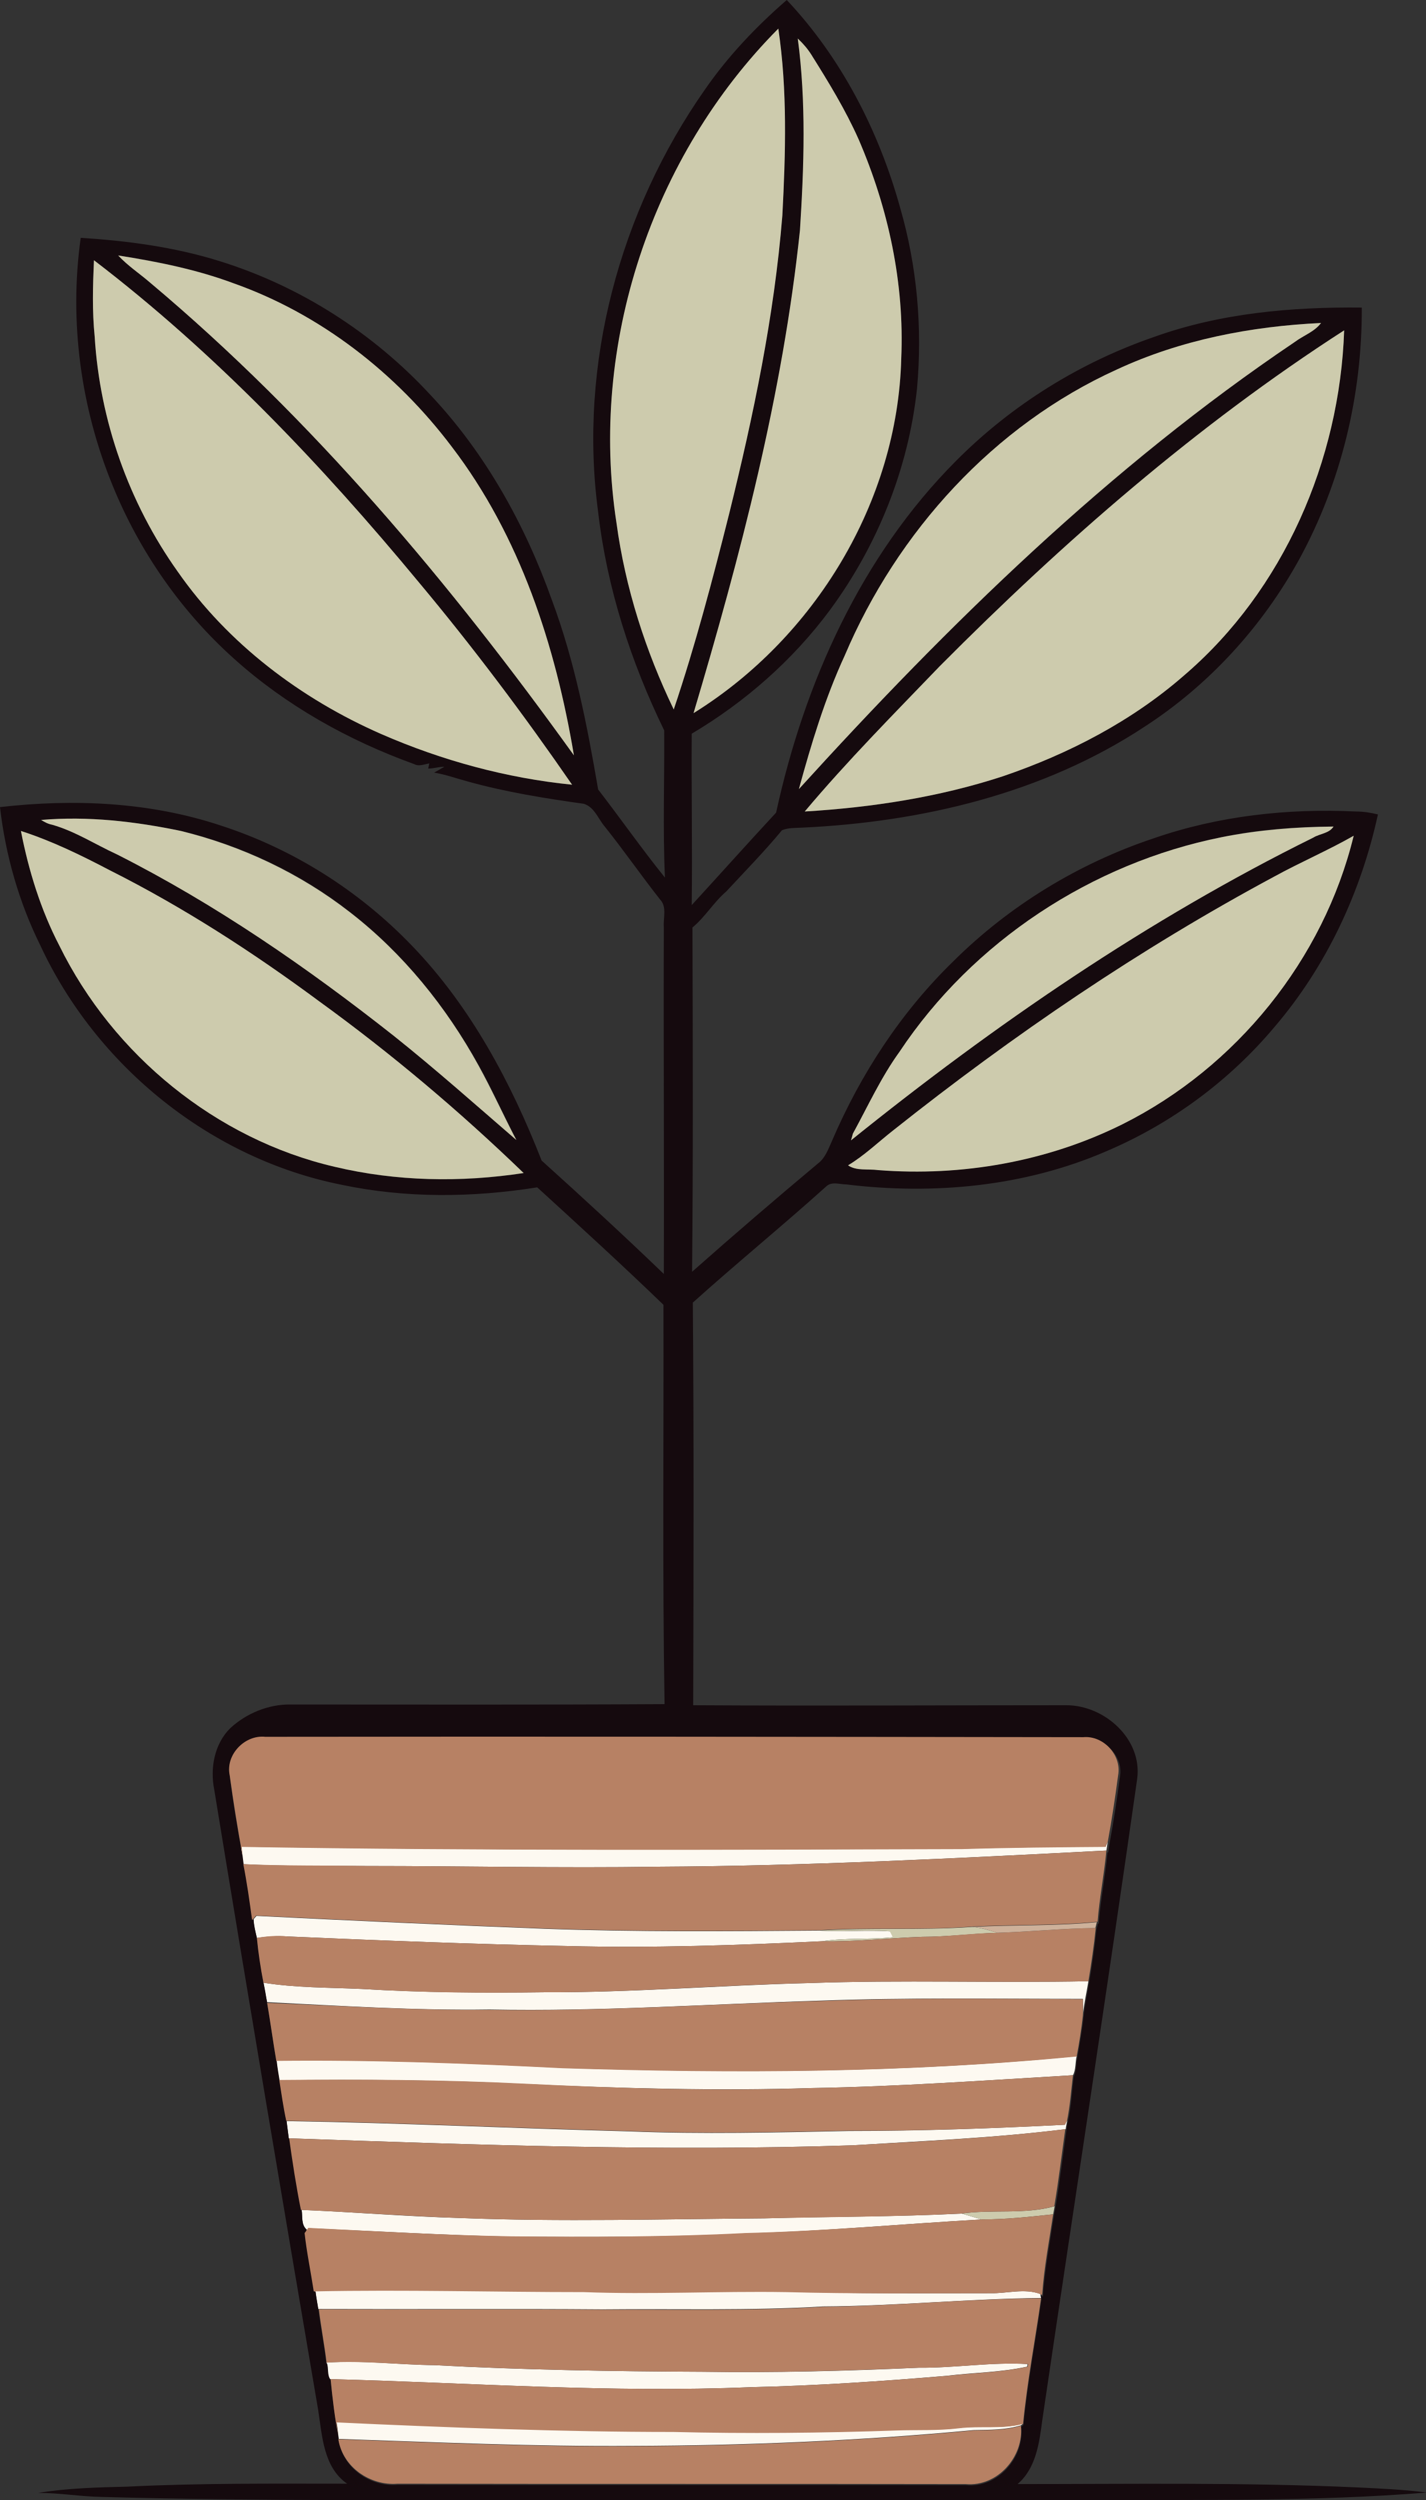
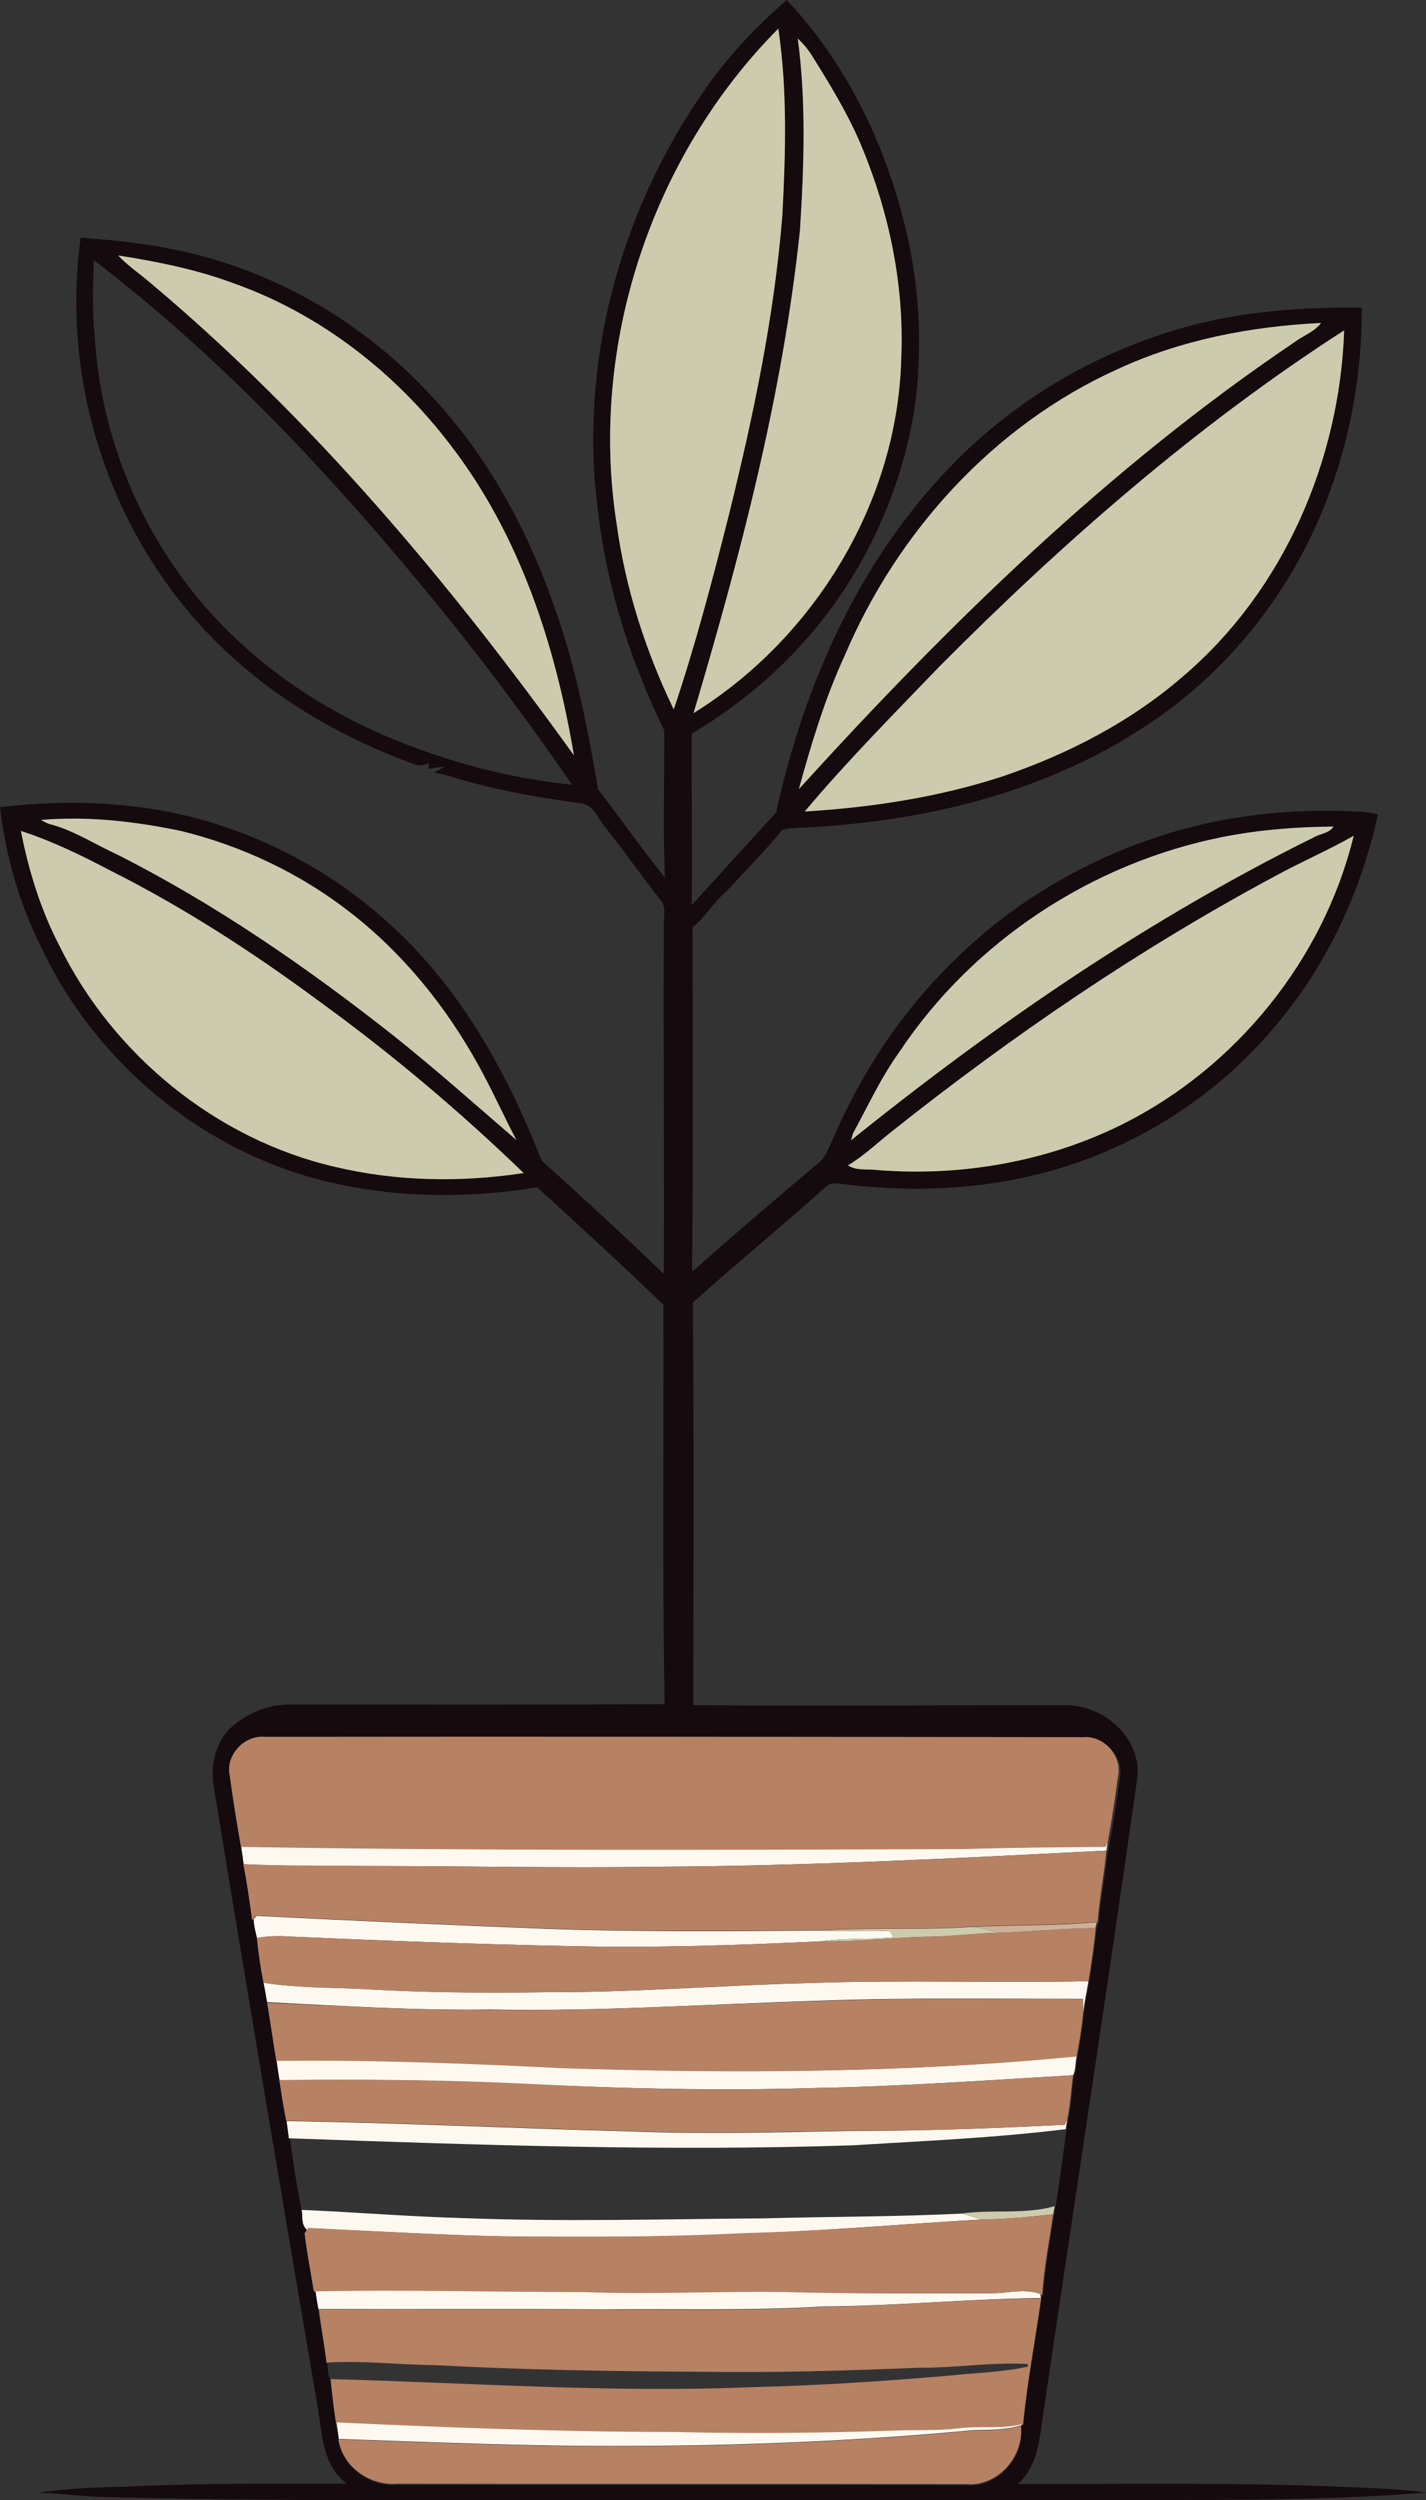
<svg xmlns="http://www.w3.org/2000/svg" version="1.1" id="Layer_1" x="0px" y="0px" viewBox="0 0 388.6 681.2" enable-background="new 0 0 388.6 681.2" xml:space="preserve">
  <rect x="0" y="0" width="388.6" height="681.2" fill="#333333" stroke="none" />
  <path fill="#FDF9F1" d="M301.3,503.1c0.2-0.4,0.5-1.1,0.6-1.5c-0.1,0.7-0.3,2-0.4,2.6h-0.2c-40.7,2.1-81.4,4.2-122.2,4.4  c-26.3,0.4-52.7-0.2-79-0.2c-11.3-0.1-22.6,0.1-33.9-0.5c-0.1-0.6-0.2-1.8-0.3-2.4c-0.1-0.6-0.2-1.8-0.2-2.4  c65.4,1.1,130.8,0.8,196.3,0.6C275.3,503.3,288.3,503.2,301.3,503.1z" />
  <path fill="#FDF9F1" d="M69.1,522.9c0.2-0.2,0.6-0.7,0.8-0.9c26.1,1.3,52.3,2.5,78.4,3.5c24.9,0.9,49.9,0.7,74.9,0.5  c6.5,0.4,12.9-0.2,19.4,0.2l0.8,1.6c-6.4,0.7-12.9,0.1-19.3,1.1c-23.2,1.1-46.4,1.9-69.7,1.3c-25.4-0.5-50.7-1.5-76-2.6  c-2.8-0.2-5.6,0-8.4,0.4C69.6,526.3,69.1,524.6,69.1,522.9z" />
  <path fill="#FDF9F1" d="M71.8,540.2c8.8,1.4,17.8,1.3,26.7,1.7c16.6,1,33.2,1.1,49.8,0.9c24.1,0.1,48-1.9,72.1-2.5  c25.4-0.9,50.8,0,76.2-0.5c-0.5,3.1-1.2,6.1-1.5,9.2c0.1-1.5,0-3,0-4.4c-23.9,0-47.9-0.4-71.8,0.5c-30,0.9-59.9,3-89.9,2.4  c-20.2,0.3-40.4-1-60.6-2C72.4,543.8,72.1,542,71.8,540.2z" />
  <path fill="#FDF9F1" d="M153.3,563.4c46.7,1.5,93.6,1.4,140.1-3.2c-0.4,1.7-0.2,3.7-1,5.2c-23.7,1.4-47.4,3.1-71.1,3.5  c-26.2,0.8-52.3,0.1-78.5-1.1c-22.2-1.1-44.4-1.3-66.7-1c-0.3-1.8-0.6-3.6-0.8-5.4C101.4,561.1,127.3,562.1,153.3,563.4z" />
  <path fill="#FDF9F1" d="M290.2,578.9c0.1-0.3,0.4-0.9,0.6-1.2c-0.1,0.8-0.3,1.6-0.4,2.4c-19.3,2.4-38.7,3.2-58,4.4  c-51.1,1.7-102.3-0.1-153.4-1.9l-0.3,0c-0.2-1.6-0.4-3.2-0.6-4.7c31.1,0.5,62.1,2,93.2,2.8c20,0.8,40.1,0.3,60.1-0.1  C251,580.6,270.6,579.9,290.2,578.9z" />
  <path fill="#FDF9F1" d="M82.2,602.1c14.4,0.6,28.7,1.8,43.1,2.2c27.7,1.1,55.4,0.3,83.1,0.1c17.9-0.5,35.8-0.4,53.7-1.3  c1.8,0.5,3.6,1.1,5.5,1.6c-21.4,1.2-42.8,3.2-64.2,3.8c-21.3,1.1-42.7,1-64,0.9c-18.4-0.4-36.8-1.5-55.2-2.3c-0.3,0.3-0.7,1-1,1.4  l0.4-1C82,606.1,82.5,603.8,82.2,602.1z" />
  <path fill="#FDF9F1" d="M269.9,624.8c4.5,0.1,9.3-1.4,13.6,0.2l0.2,1.1c-19.8,0.2-39.6,2.2-59.4,2.3c-20,1.2-40,0.6-60,0.8  c-25.9-0.2-51.8,0-77.6-0.1c-0.3-1.7-0.5-3.3-0.8-5c24.5-0.5,48.9,0.3,73.3,0.2c18.4,0.7,36.7-0.2,55.1,0  C232.8,625,251.4,624.8,269.9,624.8z" />
-   <path fill="#FDF9F1" d="M89,643.7c9.8-0.7,19.6,0.6,29.4,0.7c24.3,1.3,48.6,1.7,72.9,1.8c19.7,0.3,39.4-0.2,59-1.1  c9.9,0.1,19.8-1.6,29.7-1c0,0.2,0,0.5-0.1,0.7c-7.2,1.6-14.6,1.6-21.9,2.5c-17.8,1.5-35.6,2.7-53.5,3.1  c-38.2,1.6-76.4-1.2-114.6-2.2C89,647,89.4,645,89,643.7z" />
  <path fill="#FDF9F1" d="M261.3,661.5c5.8-0.7,11.8,0.4,17.5-1.2c-0.1,0.1-0.5,0.4-0.6,0.5c-4.2,1.3-8.6,1.2-12.9,1.3  c-30.9,2.9-61.9,4.2-92.9,4.3c-26.7,0.2-53.4-1-80.1-1.9l-0.1-1c-0.1-0.9-0.3-2.8-0.5-3.7c30.5,1.3,61.1,2.6,91.7,2.6  c20.3,0.5,40.6,0.3,60.9-0.4C249.9,661.9,255.6,662.2,261.3,661.5z" />
  <g>
    <g>
      <path fill="#150A0E" d="M192.1,24.4c6.3-9.1,13.9-17.1,22.3-24.4c14.9,15.8,25.1,35.7,30.9,56.6c4.6,15.9,6.1,32.7,4.6,49.2    c-2.3,21.8-10.8,42.9-23.8,60.5c-10.1,13.6-23.1,25-37.6,33.6c-0.1,15.6,0.2,31.2,0,46.7c7.7-8.4,15.3-16.9,23-25.2    c7.7-35.4,23.2-69.9,49-95.8c15.1-15.2,33.7-26.8,54-33.8c18.1-6.5,37.5-8.2,56.6-8c0.1,23.8-5.6,47.6-17,68.5    c-10.1,18.4-24.6,34.3-42.2,45.7c-27.6,18.2-60.8,26-93.4,27.5c-1.8,0.1-3.7,0-5.4,0.7c-4.8,5.8-10.1,11.2-15.2,16.7    c-3.4,2.9-5.7,6.9-9.2,9.8c0.1,31.3,0.2,62.5-0.1,93.8c11.3-10,22.7-19.8,34.3-29.5c2-1.5,2.8-3.9,3.8-6.1    c7.8-18.2,18.8-35.1,33.1-49c15.3-15.2,34.2-26.7,54.6-33.5c17.6-6.1,36.5-8.2,55.1-7.3c2,0,4,0.3,6,0.8    c-4.6,21.1-14,41.3-28.1,57.8c-12.4,14.8-28.3,26.5-46,34c-22.2,9.6-47,11.9-70.8,9c-1.8,0-4-0.9-5.5,0.6    c-11.9,10.7-24.4,20.9-36.3,31.6c0.3,36.6,0.2,73.1,0.1,109.7c33.9,0.2,67.8,0,101.7,0c10.4,0,20.7,9.2,19.3,20    c-8.3,58.4-17.3,116.6-25.9,175c-0.8,6.1-1.7,12.9-6.7,17.2c30.8,0,61.5-0.5,92.3,0.9c6.5,0.3,12.9,0.6,19.3,1.4    c-30.7,2.5-61.5,1.9-92.2,2.1c-46.3,0.1-92.7,0-139,0c-43.3-0.1-86.7,0.3-130-0.9c-5.8-0.1-11.5-1.1-17.3-1.1    c8-1.3,16.2-1.5,24.3-1.7c19.9-1,39.9-0.8,59.9-0.8c-6.5-4.5-6.8-13.1-7.9-20.1C77.1,600.2,67.6,544,58.4,487.7    c-1.2-5.9,0-12.5,4.3-16.8c4.4-4.1,10.5-6.6,16.5-6.5c34,0,68,0.1,101.9-0.1c-0.6-36.2-0.2-72.5-0.3-108.8    c-11.3-10.9-22.9-21.5-34.4-32c-17.6,2.8-35.8,3-53.3-0.7c-35.7-7.1-66.8-32.3-82.1-65.2C5.2,245.9,1.5,233,0,219.9    c20.1-2.3,40.8-1.4,60.1,5c19.8,6.4,37.8,17.8,52.2,32.8c16,16.6,27,37.3,35.3,58.5c11.2,10.1,22.4,20.4,33.3,30.9    c0.1-31.5-0.1-63,0-94.5c-0.2-2.5,0.9-5.5-1-7.5c-5.2-6.6-9.9-13.4-15.1-19.9c-1.8-2.1-2.8-5.3-5.7-6.2    c-10.7-1.5-21.3-3.2-31.7-6.1c-3-0.8-6-1.9-9.1-2.4c0.9-0.5,1.8-1,2.8-1.6c-1.5,0-2.9,0.5-4.4,0.5c0.1-0.4,0.2-1.1,0.3-1.4    c-1.3,0.2-2.8,0.9-4.1,0.2c-18-6.5-35-16-49.2-28.8c-14.4-12.9-25.7-29.2-33-47.1C22,111.1,18.8,87.5,22,64.8    c12.7,0.8,25.5,2.5,37.7,6.3c22,6.8,42,19.6,57.6,36.5c15,15.9,25.8,35.4,33.1,55.9c6.2,16.6,9.6,34.1,12.6,51.6    c6.1,7.9,11.9,16.2,18.2,24c-0.6-13.4-0.1-26.8-0.2-40.1c-9.1-18.7-15.6-38.8-18-59.5C157.6,99.3,168.9,57.5,192.1,24.4z     M168,142.5c2.4,17.6,7.8,34.8,15.6,50.8c5.9-17.5,10.6-35.4,15.1-53.3c6.6-26.8,12.2-53.8,14.5-81.3c0.8-16.9,1.4-34-1.1-50.9    C177.6,42.6,160.6,94,168,142.5z M217.4,10.5c2.4,17.3,1.8,34.9,0.6,52.2c-4.6,44.8-16.1,88.5-29,131.6    c33-20.4,55.7-57.5,56.6-96.6c0.9-20.5-3.5-41-11.6-59.7c-3.6-8.1-8.2-15.6-12.9-23.1C220,13.2,218.7,11.8,217.4,10.5z M32.2,69.6    c2.6,2.8,5.8,4.9,8.7,7.4c44.4,37.2,81.8,81.9,115.5,128.8c-5-29.9-14.8-59.8-33.3-84.1c-15.1-20-35.7-36.1-59.4-44.5    C53.6,73.4,42.9,71.2,32.2,69.6z M25.8,91.7c1.4,22.9,9.3,45.3,22.6,64c13.8,19.7,33.6,34.7,55.5,44.3c16.5,7.2,34.1,12,52,13.8    c-13.1-19-27-37.5-41.8-55.2c-26.5-32-55.4-62.4-88.5-87.7C25.3,77.8,25.1,84.8,25.8,91.7z M304.3,100.7    c-33.5,15.2-59.8,44.2-74.1,77.9c-5.4,11.7-9.1,24-12.5,36.4c40.8-44.9,84.7-87.7,135.1-121.8c2.3-1.8,5.4-2.7,7.2-5.2    C340.9,88.9,321.7,92.6,304.3,100.7z M256.1,181.5c-12.5,13-25.2,25.8-36.8,39.6c18.3-1.1,36.6-3.9,54-9.6    c17.9-6.1,35.1-15,49.4-27.5c27.1-23.2,42.4-58.6,43.6-94C326,115.9,289.8,147.6,256.1,181.5z M11.2,223.4c1,0.6,1.9,1.1,3.1,1.3    c6.3,1.8,11.8,5.4,17.7,8.1c26.9,13.7,51.9,30.8,75.5,49.5c11.4,9.1,22.3,18.8,33.3,28.3c-3.6-6.7-6.6-13.7-10.3-20.3    c-8.9-16-20.6-30.6-35.1-41.8c-13.5-10.6-29.4-18.1-46-22.1C36.8,223.8,23.9,222.3,11.2,223.4z M332.9,228.1    c-35.4,7.1-67.8,28.4-87.8,58.5c-5,7-8.6,14.8-12.7,22.3c-0.1,0.5-0.3,1.3-0.5,1.8c39.1-31.5,80.9-60.2,126-82.5    c1.7-1.1,4.3-1.1,5.5-3C353.2,225.2,342.9,226,332.9,228.1z M5.7,226.4c2.1,10.8,5.4,21.5,10.5,31.3c14.6,29.7,42.7,52.6,75,60.2    c16.8,4,34.4,4.4,51.5,1.7c-17.4-16.8-36-32.5-55.6-46.7C69,259.5,50,247.2,29.9,237.1C22.1,233.1,14.1,229.1,5.7,226.4z     M347.3,238.8c-36.7,19.7-71.2,43.2-103.8,69.1c-4.1,3.2-7.9,6.9-12.4,9.6c2.4,1.6,5.5,1,8.2,1.3c22.8,1.7,46.1-2.3,66.6-12.5    c31-15.5,54.8-44.9,63-78.6C361.9,231.7,354.4,234.9,347.3,238.8z M62.6,483.7c0.9,7.3,2.1,14.6,3.5,21.9c0.1,0.6,0.2,1.8,0.3,2.4    c1,5.1,1.7,10.1,2.4,15.2l0.3-0.3c0.1,1.7,0.5,3.4,0.9,5.1c0.5,4.1,1.1,8.2,1.8,12.2c0.4,1.8,0.7,3.6,1,5.5    c0.9,5.3,1.6,10.5,2.5,15.8h0.1c0.2,1.8,0.5,3.6,0.8,5.4c0.6,3.7,1.1,7.4,1.9,11.1c0.2,1.6,0.4,3.1,0.6,4.7l0.3,0    c0.9,6.5,1.9,13,3.2,19.5c0.3,1.8-0.2,4,1.4,5.3l-0.4,1c0.6,5.3,1.7,10.6,2.5,15.9h0.3c0.2,1.6,0.5,3.3,0.8,5    c0.6,4.8,1.6,9.6,2.1,14.5l0.2,0c0.5,1.3,0,3.3,1,4.5c0.5,5.2,1.2,10.4,2.1,15.5l0.1,1c1.2,7.6,8.6,12.7,16.1,12.1    c51.6,0.1,103.3,0,154.9,0.1c8.6,0.8,15.9-7.5,15-15.9c0.1-0.1,0.5-0.4,0.6-0.5c1.1-11.5,3.3-22.8,4.9-34.2l-0.2-1.1l0.6,0.3    c0.5-7.4,1.9-14.7,3-22c0.1-0.6,0.3-1.7,0.4-2.2c1.2-7,2-14,3-21c0.1-0.8,0.2-1.6,0.4-2.4c0.9-4,1.1-8.2,1.6-12.3    c0.8-1.5,0.6-3.5,1-5.2c0.6-3.7,1.3-7.5,1.7-11.2c0.3-3.1,1-6.2,1.5-9.2c0.8-4.8,1.5-9.7,2-14.5c0.1-0.4,0.3-1.2,0.4-1.6l0.2,0    c0.5-6.5,1.8-12.9,2.4-19.4h0.2c0.1-0.7,0.3-2,0.4-2.6c1.1-5.9,2-12,2.8-18c1-5.4-4-10.8-9.5-10.4c-74.3-0.1-148.6-0.1-222.9-0.1    C66.7,472.6,61.5,478.1,62.6,483.7z" />
    </g>
  </g>
  <g>
    <path fill="#CDCBAD" d="M168,142.5c-7.5-48.5,9.6-100,44.1-134.7c2.5,16.8,2,33.9,1.1,50.9c-2.2,27.5-7.9,54.6-14.5,81.3   c-4.5,17.9-9.2,35.8-15.1,53.3C175.9,177.3,170.4,160.2,168,142.5z" />
    <path fill="#CDCBAD" d="M217.4,10.5c1.4,1.3,2.7,2.8,3.7,4.4c4.7,7.5,9.3,15,12.9,23.1c8.1,18.8,12.5,39.2,11.6,59.7   c-1,39-23.6,76.1-56.6,96.6c12.8-43.1,24.3-86.8,29-131.6C219.1,45.3,219.7,27.7,217.4,10.5z" />
    <path fill="#CDCBAD" d="M32.2,69.6c10.7,1.7,21.3,3.8,31.5,7.6c23.7,8.4,44.3,24.5,59.4,44.5c18.6,24.3,28.3,54.2,33.3,84.1   c-33.7-46.9-71.2-91.6-115.5-128.8C38,74.5,34.8,72.4,32.2,69.6z" />
-     <path fill="#CDCBAD" d="M25.8,91.7c-0.7-6.9-0.5-13.9-0.2-20.8c33.1,25.3,62,55.7,88.5,87.7c14.8,17.7,28.7,36.2,41.8,55.2   c-17.9-1.8-35.5-6.6-52-13.8c-21.9-9.6-41.8-24.6-55.5-44.3C35.1,137,27.2,114.6,25.8,91.7z" />
    <path fill="#CDCBAD" d="M304.3,100.7c17.4-8.1,36.6-11.8,55.7-12.7c-1.8,2.4-4.8,3.4-7.2,5.2c-50.5,34-94.3,76.9-135.1,121.8   c3.4-12.4,7.1-24.7,12.5-36.4C244.5,144.9,270.8,115.9,304.3,100.7z" />
    <path fill="#CDCBAD" d="M256.1,181.5c33.7-33.9,70-65.6,110.2-91.5c-1.2,35.4-16.5,70.8-43.6,94c-14.3,12.5-31.5,21.4-49.4,27.5   c-17.4,5.7-35.7,8.5-54,9.6C230.9,207.3,243.6,194.5,256.1,181.5z" />
    <path fill="#CDCBAD" d="M11.2,223.4c12.8-1.1,25.6,0.4,38.1,3c16.7,4.1,32.5,11.6,46,22.1c14.5,11.2,26.3,25.8,35.1,41.8   c3.7,6.7,6.8,13.6,10.3,20.3c-11-9.5-21.9-19.2-33.3-28.3c-23.7-18.7-48.6-35.9-75.5-49.5c-5.9-2.7-11.4-6.3-17.7-8.1   C13.1,224.5,12.2,224,11.2,223.4z" />
    <path fill="#CDCBAD" d="M332.9,228.1c10-2,20.3-2.8,30.5-2.9c-1.2,1.9-3.7,1.9-5.5,3c-45.1,22.3-86.9,51-126,82.5   c0.1-0.4,0.4-1.3,0.5-1.8c4.1-7.5,7.7-15.4,12.7-22.3C265.1,256.5,297.5,235.2,332.9,228.1z" />
    <path fill="#CDCBAD" d="M5.7,226.4c8.4,2.7,16.4,6.6,24.2,10.7C50,247.2,69,259.5,87.1,272.9c19.6,14.2,38.2,29.9,55.6,46.7   c-17.1,2.6-34.7,2.3-51.5-1.7c-32.3-7.5-60.4-30.5-75-60.2C11.1,247.9,7.8,237.2,5.7,226.4z" />
    <path fill="#CDCBAD" d="M347.3,238.8c7.1-3.9,14.6-7.1,21.6-11.1c-8.2,33.7-32,63.1-63,78.6c-20.5,10.2-43.8,14.3-66.6,12.5   c-2.8-0.4-5.9,0.3-8.2-1.3c4.5-2.7,8.3-6.4,12.4-9.6C276.1,282,310.6,258.5,347.3,238.8z" />
    <path fill="#CDCBAD" d="M223.1,526c14-0.9,28,0,41.9-1c2.3,0.2,4.6,0.9,6.8,1.6c-6.9,0.2-13.7,1.1-20.5,1.1   c-9.1,0.3-18.2,1.4-27.3,1.2c6.4-1,12.9-0.4,19.3-1.1l-0.8-1.6C236.1,525.7,229.6,526.4,223.1,526z" />
    <path fill="#CDCBAD" d="M262,603.1c8.4-1.2,17.2,0.3,25.4-2c-0.1,0.6-0.3,1.7-0.4,2.2c-6.5,0.7-13,1.4-19.5,1.4   C265.7,604.2,263.9,603.6,262,603.1z" />
  </g>
  <g>
    <path fill="#B78164" d="M62.6,483.7c-1.2-5.6,4.1-11.1,9.7-10.5c74.3-0.1,148.6,0,222.9,0.1c5.5-0.5,10.5,4.9,9.5,10.4   c-0.8,6-1.7,12-2.8,18c-0.2,0.4-0.5,1.1-0.6,1.5c-13,0.1-26.1,0.2-39.1,0.6c-65.4,0.2-130.8,0.5-196.3-0.6c0,0.6,0.2,1.8,0.2,2.4   C64.8,498.4,63.6,491,62.6,483.7z" />
    <path fill="#B78164" d="M179.3,508.6c40.8-0.2,81.5-2.3,122.2-4.4c-0.6,6.5-1.9,12.9-2.4,19.4l-0.2,0c-11.3,1.1-22.6,0.7-33.9,1.3   c-14,1.1-28,0.1-41.9,1c-25,0.2-49.9,0.4-74.9-0.5c-26.1-1-52.3-2.2-78.4-3.5c-0.2,0.2-0.6,0.7-0.8,0.9l-0.3,0.3   c-0.7-5.1-1.4-10.2-2.4-15.2c11.3,0.5,22.6,0.3,33.9,0.5C126.6,508.4,152.9,509,179.3,508.6z" />
    <path fill="#B78164" d="M271.9,526.6c8.9-0.3,17.8-1.2,26.7-1.3c-0.5,4.9-1.2,9.7-2,14.5c-25.4,0.5-50.8-0.4-76.2,0.5   c-24,0.5-48,2.6-72.1,2.5c-16.6,0.3-33.2,0.1-49.8-0.9c-8.9-0.4-17.9-0.3-26.7-1.7c-0.8-4-1.4-8.1-1.8-12.2   c2.8-0.5,5.6-0.7,8.4-0.4c25.3,1.1,50.7,2.1,76,2.6c23.2,0.6,46.5-0.2,69.7-1.3c9.1,0.2,18.2-0.9,27.3-1.2   C258.2,527.7,265,526.7,271.9,526.6z" />
    <path fill="#B78164" d="M133.4,547.6c30,0.5,59.9-1.6,89.9-2.4c23.9-0.9,47.9-0.6,71.8-0.5c0,1.5,0,2.9,0,4.4   c-0.4,3.8-1,7.5-1.7,11.2c-46.6,4.5-93.4,4.7-140.1,3.2c-25.9-1.3-51.9-2.3-77.9-2h-0.1c-0.9-5.3-1.6-10.5-2.5-15.8   C93,546.5,113.2,547.8,133.4,547.6z" />
    <path fill="#B78164" d="M221.3,568.9c23.7-0.4,47.4-2.1,71.1-3.5c-0.5,4.1-0.8,8.3-1.6,12.3c-0.2,0.3-0.4,0.9-0.6,1.2   c-19.6,1-39.2,1.7-58.9,1.6c-20,0.4-40.1,0.9-60.1,0.1c-31.1-0.8-62.1-2.3-93.2-2.8c-0.8-3.7-1.3-7.4-1.9-11.1   c22.2-0.2,44.4-0.1,66.7,1C169,569,195.1,569.8,221.3,568.9z" />
-     <path fill="#B78164" d="M232.3,584.5c19.4-1.1,38.8-2,58-4.4c-1,7-1.8,14-3,21c-8.2,2.3-17,0.8-25.4,2c-17.9,0.9-35.8,0.9-53.7,1.3   c-27.7,0.2-55.4,1-83.1-0.1c-14.4-0.5-28.7-1.6-43.1-2.2c-1.3-6.5-2.3-13-3.2-19.5C130.1,584.4,181.2,586.2,232.3,584.5z" />
    <path fill="#B78164" d="M267.5,604.7c6.5,0,13-0.7,19.5-1.4c-1.1,7.3-2.5,14.6-3,22l-0.6-0.3c-4.3-1.6-9.1-0.1-13.6-0.2   c-18.5,0-37.1,0.2-55.6-0.3c-18.4-0.3-36.7,0.7-55.1,0c-24.4,0-48.9-0.7-73.3-0.2h-0.3c-0.8-5.3-1.9-10.5-2.5-15.9   c0.3-0.3,0.7-1,1-1.4c18.4,0.9,36.8,2,55.2,2.3c21.3,0.2,42.7,0.2,64-0.9C224.7,607.9,246.1,605.9,267.5,604.7z" />
    <path fill="#B78164" d="M224.3,628.5c19.8-0.2,39.6-2.2,59.4-2.3c-1.6,11.4-3.8,22.7-4.9,34.2c-5.7,1.5-11.7,0.5-17.5,1.2   c-5.7,0.7-11.4,0.4-17,0.6c-20.3,0.7-40.6,0.9-60.9,0.4c-30.6,0-61.2-1.2-91.7-2.6c0.1,0.9,0.4,2.8,0.5,3.7   c-1-5.1-1.6-10.3-2.1-15.5c38.2,1,76.4,3.8,114.6,2.2c17.8-0.4,35.7-1.6,53.5-3.1c7.3-0.8,14.7-0.9,21.9-2.5c0-0.2,0-0.5,0.1-0.7   c-9.9-0.6-19.8,1.1-29.7,1c-19.6,0.8-39.3,1.4-59,1.1c-24.3-0.1-48.6-0.5-72.9-1.8c-9.8-0.1-19.6-1.3-29.4-0.7l-0.2,0   c-0.6-4.9-1.5-9.6-2.1-14.5c25.9,0.1,51.7-0.1,77.6,0.1C184.3,629.2,204.3,629.7,224.3,628.5z" />
    <path fill="#B78164" d="M265.3,662.2c4.3-0.1,8.8,0,12.9-1.3c0.9,8.4-6.4,16.7-15,15.9c-51.6-0.1-103.3,0-154.9-0.1   c-7.4,0.6-14.9-4.5-16.1-12.1c26.7,0.9,53.4,2.1,80.1,1.9C203.4,666.4,234.4,665.1,265.3,662.2z" />
  </g>
  <g>
    <path fill="#CEB19A" d="M265,525c11.3-0.6,22.6-0.2,33.9-1.3c-0.1,0.4-0.3,1.2-0.4,1.6c-8.9,0.1-17.8,1-26.7,1.3   C269.6,525.9,267.4,525.2,265,525z" />
  </g>
</svg>